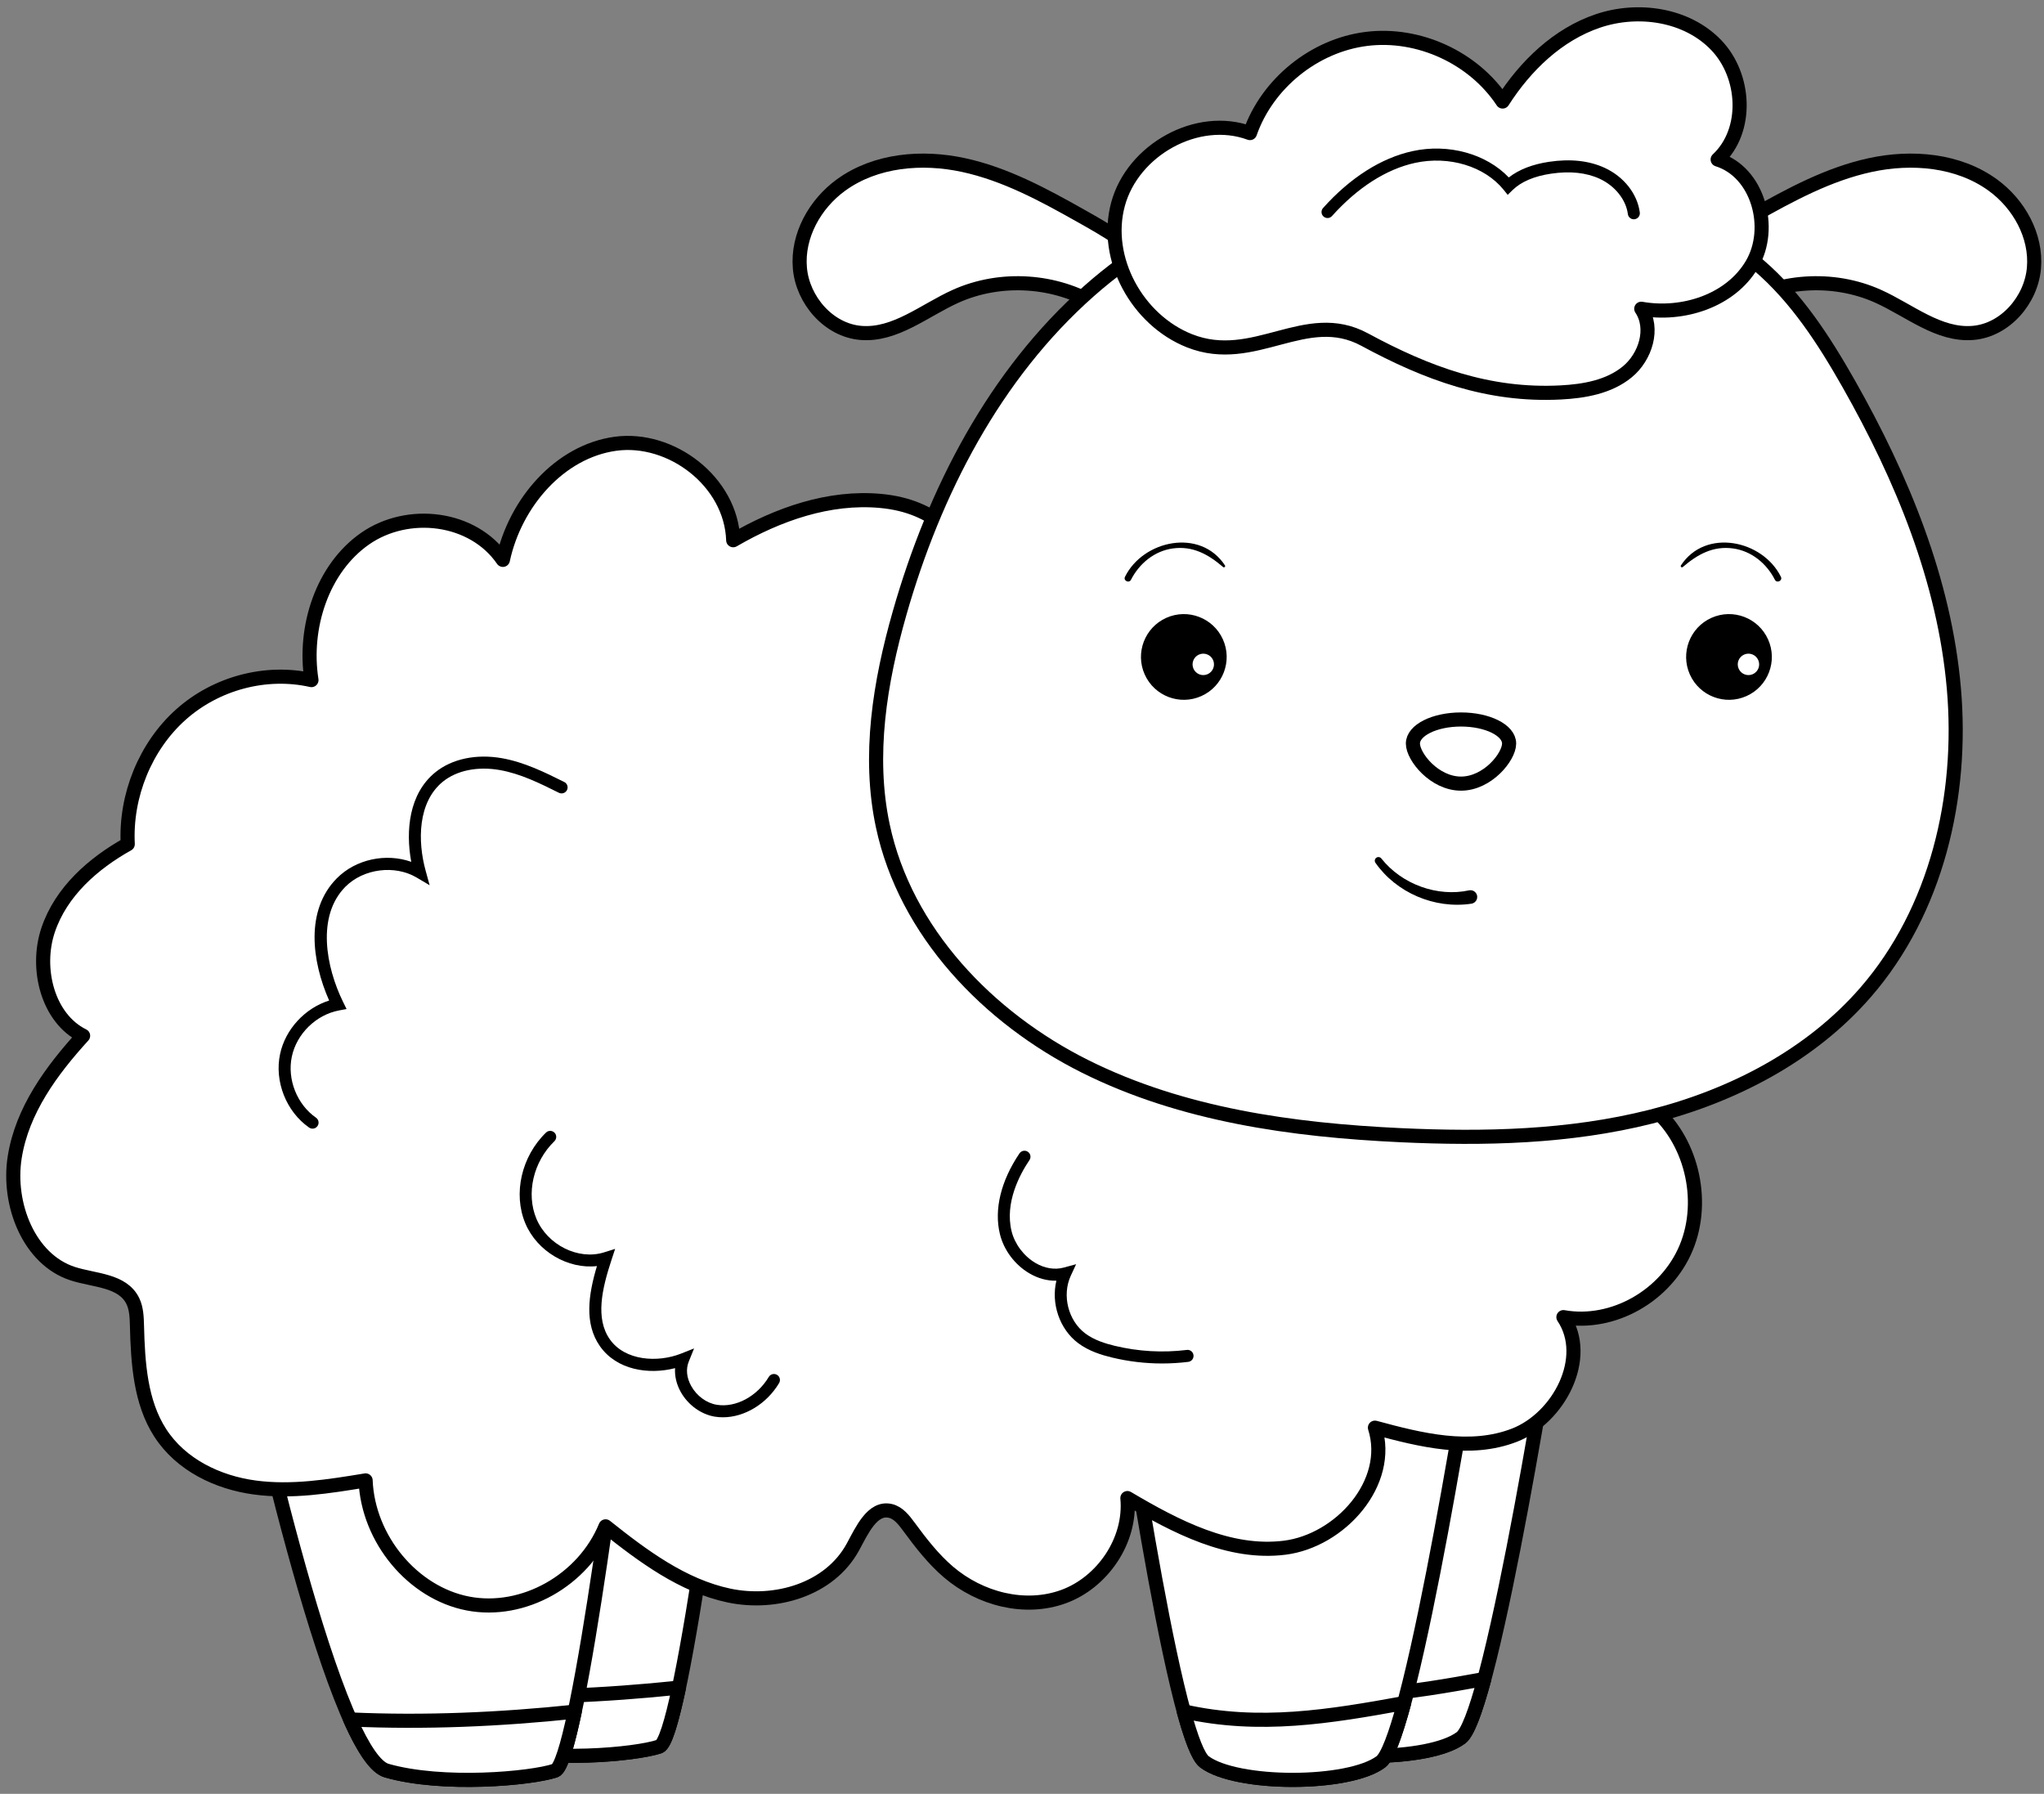
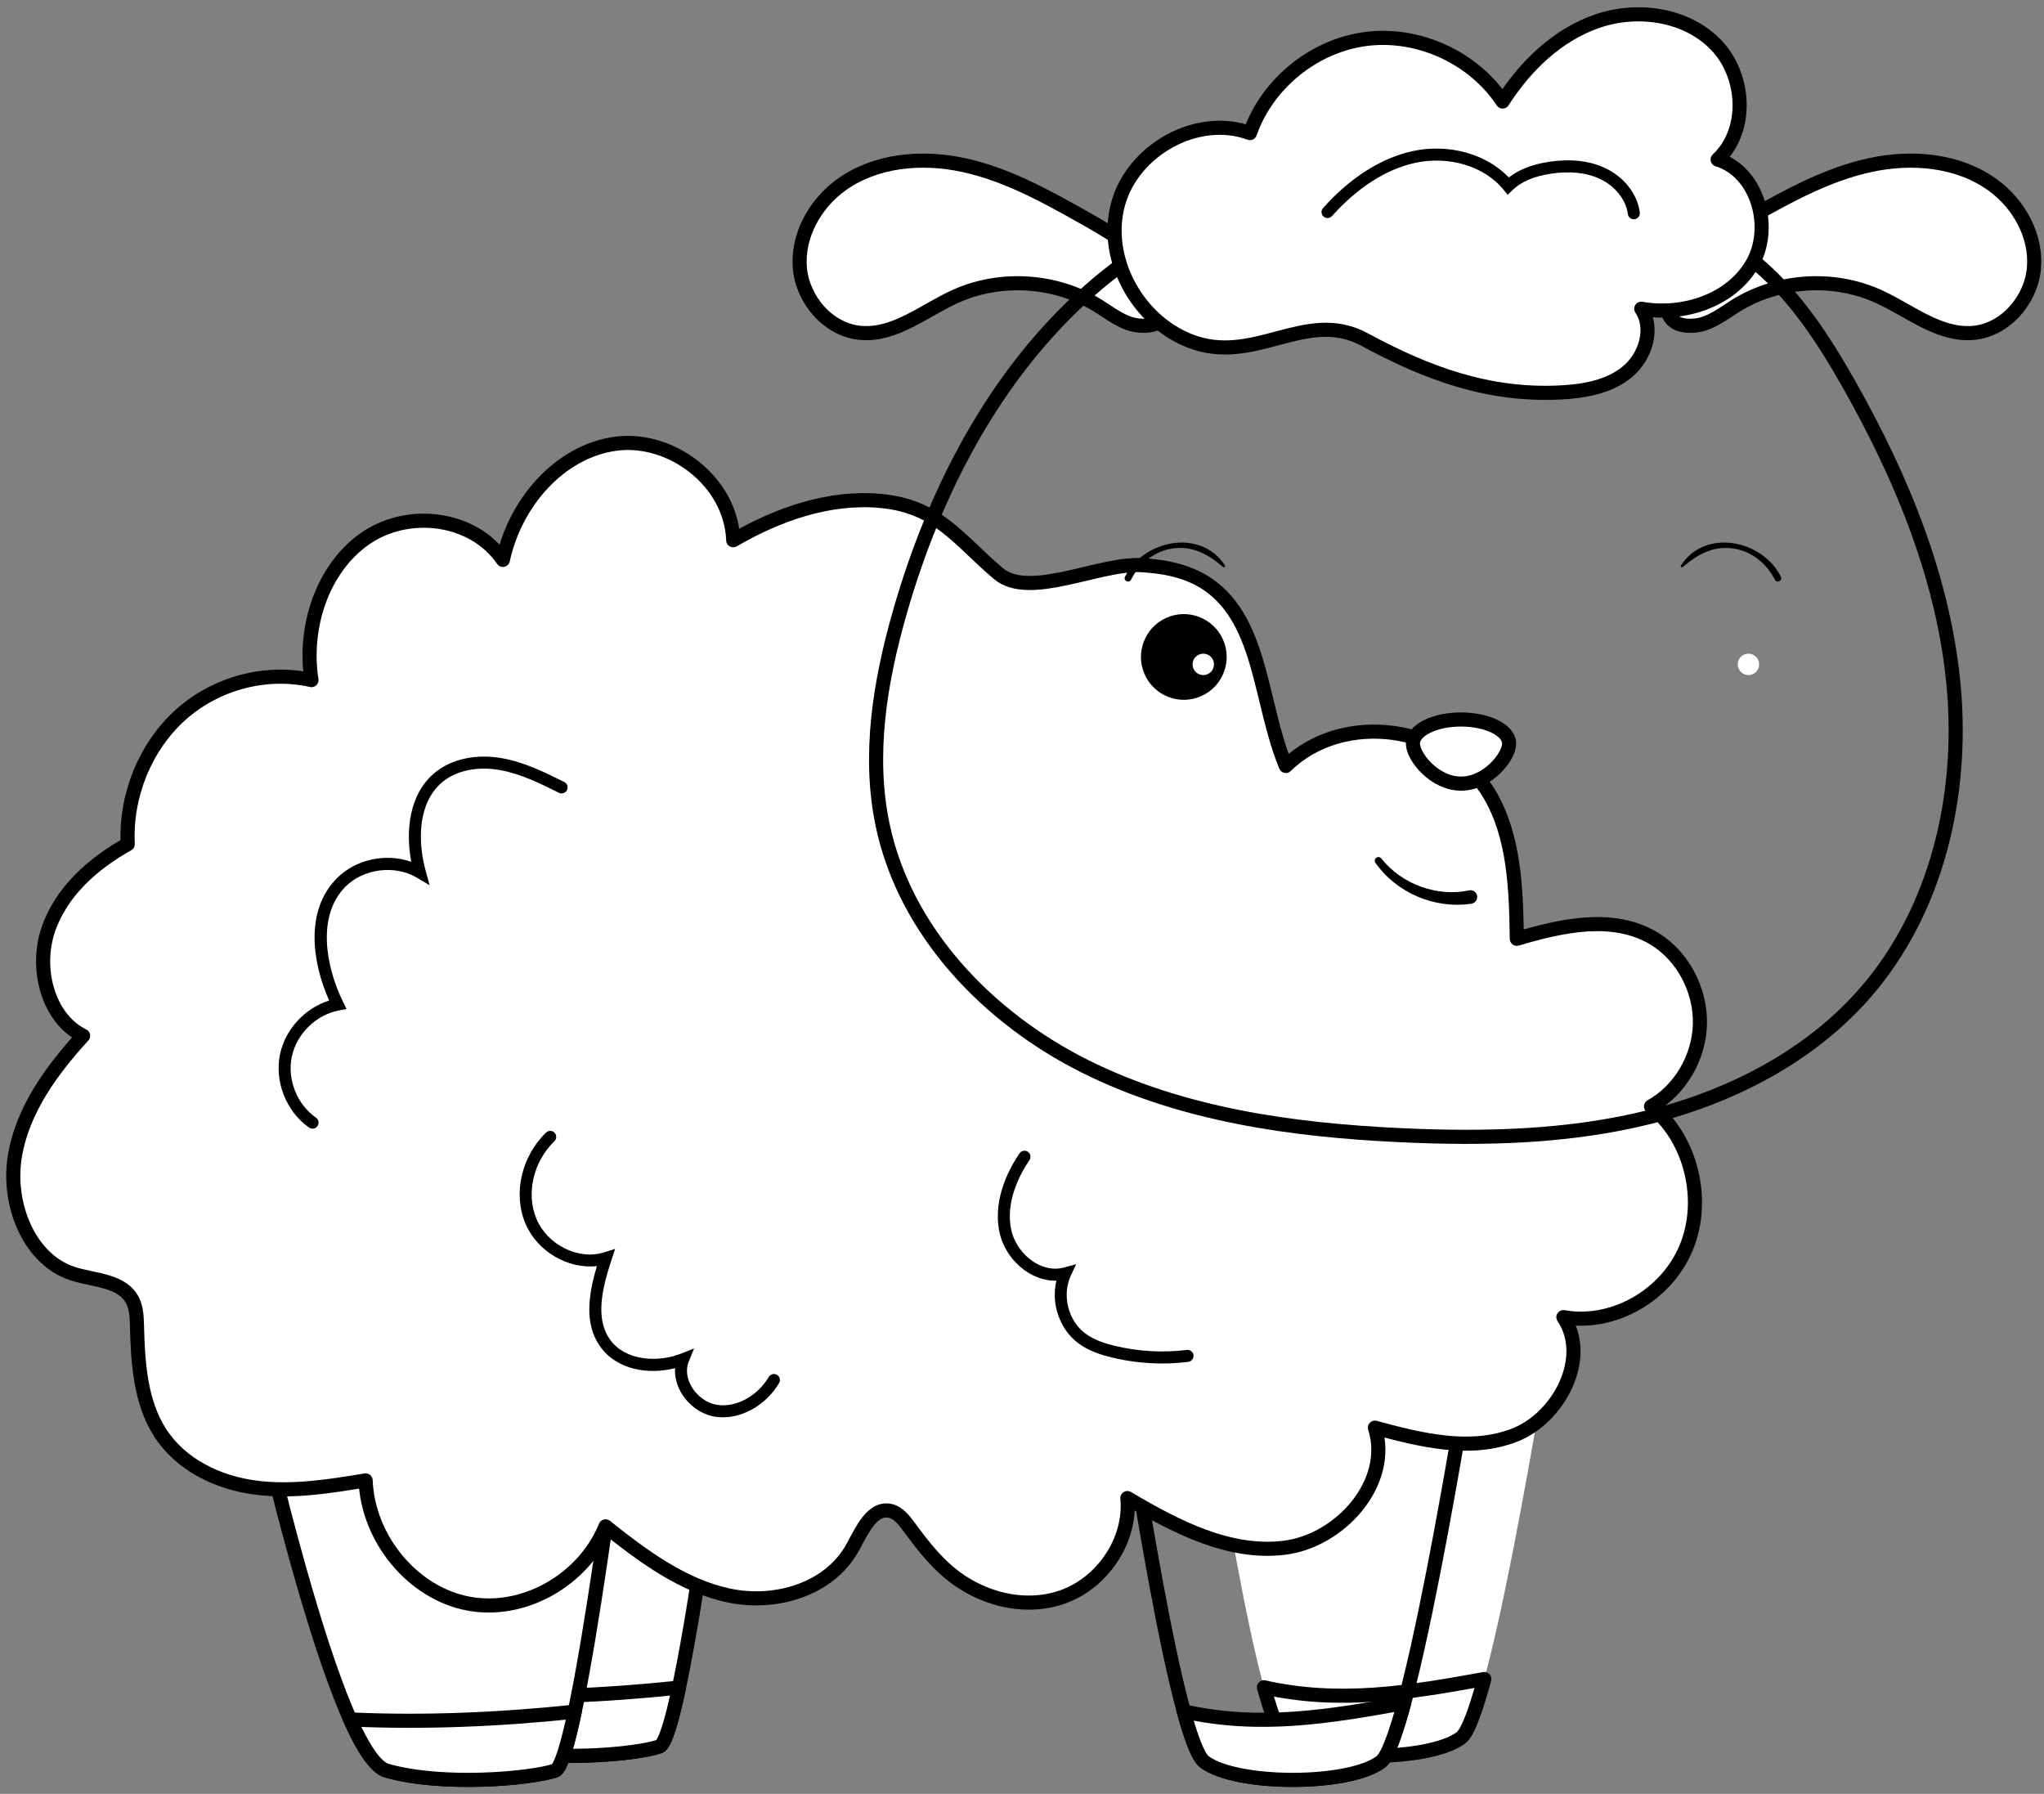
<svg xmlns="http://www.w3.org/2000/svg" clip-rule="evenodd" fill-rule="evenodd" height="32154.0" image-rendering="optimizeQuality" preserveAspectRatio="xMidYMid meet" shape-rendering="geometricPrecision" text-rendering="geometricPrecision" version="1.0" viewBox="-242.4 -256.0 36641.4 32154.0" width="36641.4" zoomAndPan="magnify">
  <rect x="-242.4" y="-256.0" width="36641.4" height="32154.0" fill="#808080" stroke="none" />
  <g>
    <g>
      <g id="change1_1">
        <path d="M31188.29 3609.07c665.34,-374.91 1348.44,-744.61 2095.63,-906.5 746.45,-161.88 1577.17,-91.31 2195.99,357.13 469,339.7 788.5,910.92 738.87,1487.71 -48.91,576.77 -516.96,1116.34 -1093.75,1163.94 -614.01,50.56 -1136.9,-403.24 -1697.75,-656.26 -809.61,-364.89 -1798.7,-299.68 -2552.75,168.75 -235.23,145.95 -463.79,333.77 -739.59,356.36 -742.93,60.58 -490.85,-712 -225.98,-1033.17 335.64,-406.56 827.21,-683.46 1279.33,-937.96z" fill="#fff" fill-rule="nonzero" />
      </g>
      <path d="M31188.29 3609.07c665.34,-374.91 1348.44,-744.61 2095.63,-906.5 746.45,-161.88 1577.17,-91.31 2195.99,357.13 469,339.7 788.5,910.92 738.87,1487.71 -48.91,576.77 -516.96,1116.34 -1093.75,1163.94 -614.01,50.56 -1136.9,-403.24 -1697.75,-656.26 -809.61,-364.89 -1798.7,-299.68 -2552.75,168.75 -235.23,145.95 -463.79,333.77 -739.59,356.36 -742.93,60.58 -490.85,-712 -225.98,-1033.17 335.64,-406.56 827.21,-683.46 1279.33,-937.96z" fill="none" stroke="#000" stroke-linejoin="round" stroke-miterlimit="10" stroke-width="252.99" />
      <g id="change1_2">
        <path d="M19126.94 3609.07c-665.5,-374.91 -1348.63,-744.61 -2095.79,-906.5 -746.29,-161.88 -1577,-91.31 -2196.01,357.13 -468.82,339.7 -788.5,910.92 -738.68,1487.71 48.91,576.77 516.95,1116.34 1093.75,1163.94 614.01,50.56 1135.96,-403.24 1697.55,-656.26 809.63,-364.89 1798.89,-299.68 2552.75,168.75 235.43,145.95 463.99,333.77 739.59,356.36 743.13,60.58 490.86,-712 226.17,-1033.17 -335.63,-406.56 -827.39,-683.46 -1279.33,-937.96z" fill="#fff" fill-rule="nonzero" />
      </g>
      <path d="M19126.94 3609.07c-665.5,-374.91 -1348.63,-744.61 -2095.79,-906.5 -746.29,-161.88 -1577,-91.31 -2196.01,357.13 -468.82,339.7 -788.5,910.92 -738.68,1487.71 48.91,576.77 516.95,1116.34 1093.75,1163.94 614.01,50.56 1135.96,-403.24 1697.55,-656.26 809.63,-364.89 1798.89,-299.68 2552.75,168.75 235.43,145.95 463.99,333.77 739.59,356.36 743.13,60.58 490.86,-712 226.17,-1033.17 -335.63,-406.56 -827.39,-683.46 -1279.33,-937.96z" fill="none" stroke="#000" stroke-linejoin="round" stroke-miterlimit="10" stroke-width="252.99" />
      <g id="change1_3">
        <path d="M21204.77 23275.68c0,0 1006.13,7186.12 1581.44,7617.14 575.12,431.18 2587.2,431.18 3161.56,0 575.12,-431.02 1724.61,-7904.61 1724.61,-7904.61l-6467.61 287.47z" fill="#fff" fill-rule="nonzero" />
      </g>
-       <path d="M21204.77 23275.68c0,0 1006.13,7186.12 1581.44,7617.14 575.12,431.18 2587.2,431.18 3161.56,0 575.12,-431.02 1724.61,-7904.61 1724.61,-7904.61l-6467.61 287.47z" fill="none" stroke="#000" stroke-linejoin="round" stroke-miterlimit="10" stroke-width="252.99" />
      <g id="change1_4">
        <path d="M22415.94 29987.8c132.44,486.22 259.69,821.85 370.27,905.02 575.12,431.18 2587.2,431.18 3161.56,0 119.86,-89.67 263.96,-484.73 418.25,-1053.18 -1325.66,241.51 -2595.74,453.79 -3950.08,148.16z" fill="#fff" fill-rule="nonzero" />
      </g>
      <path d="M22415.94 29987.8c132.44,486.22 259.69,821.85 370.27,905.02 575.12,431.18 2587.2,431.18 3161.56,0 119.86,-89.67 263.96,-484.73 418.25,-1053.18 -1325.66,241.51 -2595.74,453.79 -3950.08,148.16z" fill="none" stroke="#000" stroke-linejoin="round" stroke-miterlimit="10" stroke-width="252.99" />
      <g id="change1_5">
        <path d="M5970.92 23289.4c0,0 1581.23,7473.37 2587.36,7760.84 1005.95,287.48 2586.46,143.74 3017.29,0 431.95,-143.72 1293.79,-7329.82 1293.79,-7329.82l-6898.44 -431.02z" fill="#fff" fill-rule="nonzero" />
      </g>
      <path d="M5970.92 23289.4c0,0 1581.23,7473.37 2587.36,7760.84 1005.95,287.48 2586.46,143.74 3017.29,0 431.95,-143.72 1293.79,-7329.82 1293.79,-7329.82l-6898.44 -431.02z" fill="none" stroke="#000" stroke-linejoin="round" stroke-miterlimit="10" stroke-width="252.99" />
      <g id="change1_6">
        <path d="M7902.96 30133.03c229.3,514.73 453.61,859.62 655.32,917.21 1005.95,287.48 2586.46,143.74 3017.29,0 100.4,-33.33 223.56,-444.53 353.42,-1056.32 -1342.51,140.4 -2684.26,199.66 -4026.03,139.11z" fill="#fff" fill-rule="nonzero" />
      </g>
      <path d="M7902.96 30133.03c229.3,514.73 453.61,859.62 655.32,917.21 1005.95,287.48 2586.46,143.74 3017.29,0 100.4,-33.33 223.56,-444.53 353.42,-1056.32 -1342.51,140.4 -2684.26,199.66 -4026.03,139.11z" fill="none" stroke="#000" stroke-linejoin="round" stroke-miterlimit="10" stroke-width="252.99" />
      <g id="change1_7">
-         <path d="M19767.8 23706.89c0,0 1006.14,7185.93 1581.26,7617.11 575.12,431.02 2586.46,431.02 3161.58,0 575.29,-431.18 1724.62,-7904.58 1724.62,-7904.58l-6467.46 287.47z" fill="#fff" fill-rule="nonzero" />
-       </g>
+         </g>
      <path d="M19767.8 23706.89c0,0 1006.14,7185.93 1581.26,7617.11 575.12,431.02 2586.46,431.02 3161.58,0 575.29,-431.18 1724.62,-7904.58 1724.62,-7904.58l-6467.46 287.47z" fill="none" stroke="#000" stroke-linejoin="round" stroke-miterlimit="10" stroke-width="252.99" />
      <g id="change1_8">
        <path d="M20978.05 30419.01c133.17,486.38 259.68,821.66 371.01,904.99 575.12,431.02 2586.46,431.02 3161.58,0 119.84,-89.84 264.13,-484.73 418.42,-1053.18 -1326.57,241.54 -2596.65,453.8 -3951.01,148.19z" fill="#fff" fill-rule="nonzero" />
      </g>
      <path d="M20978.05 30419.01c133.17,486.38 259.68,821.66 371.01,904.99 575.12,431.02 2586.46,431.02 3161.58,0 119.84,-89.84 264.13,-484.73 418.42,-1053.18 -1326.57,241.54 -2596.65,453.8 -3951.01,148.19z" fill="none" stroke="#000" stroke-linejoin="round" stroke-miterlimit="10" stroke-width="252.99" />
      <g id="change1_9">
        <path d="M4102.94 23720.42c0,0 1580.32,7473.56 2586.46,7761.02 1006.11,287.47 2587.36,143.75 3018.38,0 430.83,-143.72 1293.6,-7329.84 1293.6,-7329.84l-6898.44 -431.18z" fill="#fff" fill-rule="nonzero" />
      </g>
      <path d="M4102.94 23720.42c0,0 1580.32,7473.56 2586.46,7761.02 1006.11,287.47 2587.36,143.75 3018.38,0 430.83,-143.72 1293.6,-7329.84 1293.6,-7329.84l-6898.44 -431.18z" fill="none" stroke="#000" stroke-linejoin="round" stroke-miterlimit="10" stroke-width="252.99" />
      <g id="change2_1">
-         <path d="M10988.78 24252c8.35,-64.64 12.6,-100.4 12.6,-100.4l-111.33 -6.84c25.2,41.12 59.1,76.86 98.73,107.24z" fill="#ccc8c9" fill-rule="nonzero" />
-       </g>
+         </g>
      <g id="change1_10">
        <path d="M6034.07 30564.04c230.24,514.74 454.54,859.98 655.33,917.4 1006.11,287.47 2587.36,143.75 3018.38,0 99.47,-33.34 222.63,-444.52 352.49,-1056.31 -1341.77,140.21 -2683.52,199.66 -4026.2,138.91z" fill="#fff" fill-rule="nonzero" />
      </g>
      <path d="M6034.07 30564.04c230.24,514.74 454.54,859.98 655.33,917.4 1006.11,287.47 2587.36,143.75 3018.38,0 99.47,-33.34 222.63,-444.52 352.49,-1056.31 -1341.77,140.21 -2683.52,199.66 -4026.2,138.91z" fill="none" stroke="#000" stroke-linejoin="round" stroke-miterlimit="10" stroke-width="252.99" />
      <g id="change1_11">
        <path d="M15539.35 8722.51c-917.59,-83.52 -1832.6,236.91 -2637.96,704.79 -34.64,-1052.06 -1113.18,-1865.21 -2110.78,-1729.07 -997.82,136.34 -1797.99,1054.12 -2018.2,2081.17 -537.16,-780.35 -1702.77,-913.88 -2468.47,-381.75 -765.71,531.97 -1112.27,1587.55 -962.98,2536.64 -814.8,-183.18 -1707.02,52.24 -2341.21,618.46 -634.22,566.42 -996.7,1450.66 -952.07,2321.78 -617.33,345.05 -1195.97,849.8 -1427.87,1540.86 -231.72,691.25 -5.74,1582.18 627.54,1894.1 -564.19,619.56 -1093.01,1333.79 -1226.19,2178.23 -133.17,844.41 258.02,1831.86 1038.91,2085.78 388.8,126.15 895.74,113.55 1079.48,492.69 65.03,135.21 69.28,292.49 73.37,443.81 16.85,663.47 60.74,1363.62 415.07,1914.09 371.76,578.44 1034.66,893.52 1695.91,982.42 660.32,89.29 1328.98,-18.88 1987.62,-126.86 42.98,1052.61 846.66,2017.62 1836.88,2207.1 990,189.5 2067.83,-415.45 2464.95,-1383.6 671.43,535.1 1384.89,1065.39 2212.12,1240.07 828.11,174.65 1800.54,-101.33 2220.44,-867.96 162.82,-298.58 348.4,-720.9 670.5,-649.59 145.97,32.42 248.02,166.15 338.96,290.07 212.64,289.5 435.3,575.29 705.17,806.1 568.45,484.54 1370.45,692.35 2062.8,440.27 692.38,-251.92 1216.01,-1002.63 1144.31,-1765.93 869.45,513.99 1826.67,1013.74 2818.56,889.81 991.68,-123.73 1932.05,-1159.49 1619.03,-2151.93 821.46,222.83 1705.35,443.43 2501.45,134.5 795.15,-308.96 1364.53,-1388.63 877.02,-2115.64 886.3,158.92 1842.78,-382.11 2201.01,-1244.31 358.58,-862.42 84.46,-1963.39 -630.68,-2532.94 516.96,-284.49 866.1,-876.11 877.03,-1486.97 10.92,-610.86 -315.44,-1216.17 -821.47,-1521.42 -731.08,-440.84 -1648.67,-236.54 -2460.88,3.88 -13.34,-890.56 -41.29,-1830.19 -488.25,-2588.11 -737.92,-1250.81 -2626.84,-1514.39 -3652.41,-509.74 -463.79,-1111.35 -423.41,-2581.46 -1390.65,-3250.1 -351.75,-243.38 -783.51,-327.29 -1204.32,-349.52 -748.12,-39.45 -2004.67,618.65 -2557,151.87 -723.48,-610.67 -1081.9,-1208.95 -2116.74,-1303.05z" fill="#fff" fill-rule="nonzero" />
      </g>
      <path d="M15539.35 8722.51c-917.59,-83.52 -1832.6,236.91 -2637.96,704.79 -34.64,-1052.06 -1113.18,-1865.21 -2110.78,-1729.07 -997.82,136.34 -1797.99,1054.12 -2018.2,2081.17 -537.16,-780.35 -1702.77,-913.88 -2468.47,-381.75 -765.71,531.97 -1112.27,1587.55 -962.98,2536.64 -814.8,-183.18 -1707.02,52.24 -2341.21,618.46 -634.22,566.42 -996.7,1450.66 -952.07,2321.78 -617.33,345.05 -1195.97,849.8 -1427.87,1540.86 -231.72,691.25 -5.74,1582.18 627.54,1894.1 -564.19,619.56 -1093.01,1333.79 -1226.19,2178.23 -133.17,844.41 258.02,1831.86 1038.91,2085.78 388.8,126.15 895.74,113.55 1079.48,492.69 65.03,135.21 69.28,292.49 73.37,443.81 16.85,663.47 60.74,1363.62 415.07,1914.09 371.76,578.44 1034.66,893.52 1695.91,982.42 660.32,89.29 1328.98,-18.88 1987.62,-126.86 42.98,1052.61 846.66,2017.62 1836.88,2207.1 990,189.5 2067.83,-415.45 2464.95,-1383.6 671.43,535.1 1384.89,1065.39 2212.12,1240.07 828.11,174.65 1800.54,-101.33 2220.44,-867.96 162.82,-298.58 348.4,-720.9 670.5,-649.59 145.97,32.42 248.02,166.15 338.96,290.07 212.64,289.5 435.3,575.29 705.17,806.1 568.45,484.54 1370.45,692.35 2062.8,440.27 692.38,-251.92 1216.01,-1002.63 1144.31,-1765.93 869.45,513.99 1826.67,1013.74 2818.56,889.81 991.68,-123.73 1932.05,-1159.49 1619.03,-2151.93 821.46,222.83 1705.35,443.43 2501.45,134.5 795.15,-308.96 1364.53,-1388.63 877.02,-2115.64 886.3,158.92 1842.78,-382.11 2201.01,-1244.31 358.58,-862.42 84.46,-1963.39 -630.68,-2532.94 516.96,-284.49 866.1,-876.11 877.03,-1486.97 10.92,-610.86 -315.44,-1216.17 -821.47,-1521.42 -731.08,-440.84 -1648.67,-236.54 -2460.88,3.88 -13.34,-890.56 -41.29,-1830.19 -488.25,-2588.11 -737.92,-1250.81 -2626.84,-1514.39 -3652.41,-509.74 -463.79,-1111.35 -423.41,-2581.46 -1390.65,-3250.1 -351.75,-243.38 -783.51,-327.29 -1204.32,-349.52 -748.12,-39.45 -2004.67,618.65 -2557,151.87 -723.48,-610.67 -1081.9,-1208.95 -2116.74,-1303.05z" fill="none" stroke="#000" stroke-linejoin="round" stroke-miterlimit="10" stroke-width="252.99" />
      <g id="change3_1">
        <path d="M5360.23 19974.47c-21.11,0 -42.05,-6.31 -61.49,-19.46 -410.84,-286.18 -624.96,-828.14 -520.3,-1318.23 94.47,-445.09 446.93,-822.78 879.43,-958.73 -312.82,-706.07 -429.15,-1617.54 136.7,-2189.89 341.56,-345.24 882.23,-456.38 1335.1,-296.16 -103.73,-561.23 -38.9,-1222.84 430.82,-1604.23 298.58,-242.64 734.59,-334.51 1195.99,-253.18 402.12,71.66 765.7,252.08 1116.51,426.57 53.17,26.48 75.02,91.29 48.17,144.46 -26.29,53.52 -91.13,75.01 -144.29,48.72 -337.28,-168.01 -685.68,-341.57 -1057.63,-407.31 -399.7,-70.4 -772.36,5 -1022.99,208.01 -451,366.92 -455.28,1066.33 -307.83,1598.65l70.93 257.83 -230.21 -136.31c-394.73,-234.68 -957.99,-162.08 -1281.01,164.47 -519.56,525.49 -346.75,1440.11 -40.56,2063.21l62.41 127.06 -139.1 26.49c-408.98,78.53 -754.8,417.87 -841.67,825.17 -86.85,407.49 91.15,858.49 433.43,1096.69 48.17,33.9 60.75,101.14 26.3,149.86 -20.37,30.19 -54.08,46.31 -88.71,46.31z" fill-rule="nonzero" />
      </g>
      <g id="change3_2">
        <path d="M12716.72 25148.29c-48.88,0 -97.79,-3.7 -146.68,-11.66 -245.41,-40.76 -479.19,-210.23 -609.02,-442.13 -76.69,-137.25 -111.33,-285.6 -102.05,-427.13 -476.39,122.07 -1047.45,32.78 -1346.77,-393.41 -283.37,-404.72 -207.45,-921.68 -53.9,-1436.03 -515.29,59.26 -1071.88,-260.42 -1283.59,-766.1 -222.63,-530.65 -70.02,-1199.86 370.99,-1627.18 42.98,-41.31 111.33,-40.37 152.83,2.61 41.29,42.77 39.44,110.94 -2.61,152.42 -378.78,366.93 -511.02,937.98 -323.03,1388.82 197.27,470.84 752.21,747.55 1211.91,603.83l199.88 -62.61 -65.77 199.11c-170.39,517.5 -291.91,1047.8 -29.64,1421.4 271.54,387.67 860.19,421.57 1276.01,256.72l234.49 -92.97 -94.45 233.75c-55.75,135.76 -39.64,292.27 43.89,441.37 98.53,176.35 273.21,304.5 456.21,334.7 340.63,56.13 724.41,-148.72 933.51,-499.17 30.38,-50.95 96.15,-67.61 147.64,-37.23 51.49,30.56 67.41,96.68 37.03,148 -224.3,375.99 -622.36,612.89 -1006.88,612.89z" fill-rule="nonzero" />
      </g>
      <g id="change3_3">
        <path d="M20588.34 24183.66c-301.91,0 -602.9,-35.93 -898.87,-107.24 -179.68,-43.73 -411.59,-112.26 -605.51,-258.4 -334.89,-251.15 -487.5,-714.22 -388.96,-1118.18 -164.31,4.45 -331.36,-41.31 -487.32,-133.37 -258.94,-153.38 -456.21,-416.19 -525.49,-703.11 -107.05,-439.17 17.79,-952.61 350.81,-1445.47 33.9,-49.65 101.32,-62.06 150.23,-28.9 48.88,33.35 62.41,100.21 28.52,149.48 -172.82,255.98 -445.1,761.99 -320.43,1273.78 55.74,228.18 218.56,446.01 426.02,568.45 166.14,98.35 346.53,127.97 508.42,84.08l222.63 -60.39 -96.86 209.32c-159.48,348.4 -45.57,801.65 261.36,1031.88 163.53,122.42 367.66,182.62 527.14,221.34 424.15,102.22 859.23,127.23 1292.86,73.9 58.9,-8.16 112.97,34.63 119.64,93.73 7.6,59.07 -34.45,112.79 -93.54,120.2 -156.87,19.26 -313.76,28.9 -470.65,28.9z" fill-rule="nonzero" />
      </g>
      <g id="change1_12">
-         <path d="M19282.16 4959.16c-1695.16,1498.64 -2775.57,3594.8 -3397,5770.44 -354.16,1239.88 -571.05,2556.27 -301.92,3817.64 404.72,1900.37 1888.92,3443.47 3627.04,4311.63 1739.06,867.94 3712.43,1141.89 5653.75,1232.64 1503.64,70.21 3028.4,35.95 4488.34,-332.1 1459.74,-368.05 2861.32,-1091.88 3848.93,-2228.59 1273.4,-1466.41 1750.73,-3511.29 1582,-5446.49 -168.56,-1935.04 -929.28,-3775.6 -1887.25,-5465.19 -441.2,-777.03 -935.37,-1541.26 -1614.22,-2122.31 -1348.41,-1155.05 -3137.12,-1370.27 -4843.21,-1461.97 -1545.88,-82.97 -3049.51,-173.55 -4537.22,363.99 -961.32,347.27 -1854.45,883.69 -2619.24,1560.31z" fill="#fff" fill-rule="nonzero" />
-       </g>
+         </g>
      <path d="M19282.16 4959.16c-1695.16,1498.64 -2775.57,3594.8 -3397,5770.44 -354.16,1239.88 -571.05,2556.27 -301.92,3817.64 404.72,1900.37 1888.92,3443.47 3627.04,4311.63 1739.06,867.94 3712.43,1141.89 5653.75,1232.64 1503.64,70.21 3028.4,35.95 4488.34,-332.1 1459.74,-368.05 2861.32,-1091.88 3848.93,-2228.59 1273.4,-1466.41 1750.73,-3511.29 1582,-5446.49 -168.56,-1935.04 -929.28,-3775.6 -1887.25,-5465.19 -441.2,-777.03 -935.37,-1541.26 -1614.22,-2122.31 -1348.41,-1155.05 -3137.12,-1370.27 -4843.21,-1461.97 -1545.88,-82.97 -3049.51,-173.55 -4537.22,363.99 -961.32,347.27 -1854.45,883.69 -2619.24,1560.31z" fill="none" stroke="#000" stroke-linejoin="round" stroke-miterlimit="10" stroke-width="252.99" />
      <g id="change1_13">
        <path d="M21082.51 5852.87c-937.76,-370.27 -1546.61,-1473.66 -1283.39,-2446.99 262.27,-973.34 1420.09,-1625.34 2365.48,-1276.56 311.18,-890.19 1153.75,-1571.07 2088.93,-1687.95 936.12,-116.87 1920.22,335.83 2440.52,1122.27 409.88,-641.05 989.26,-1201.92 1710.35,-1444.92 721.06,-242.83 1591.44,-115.58 2118.38,433.43 527.15,548.63 581.99,1531.22 26.13,2050.79 723.67,225.59 999.47,1228.02 614.95,1880.93 -385.45,652.91 -1238.04,926.68 -1984.49,794.43 236.16,351.75 76.88,862.39 -251.16,1131.52 -327.29,269.13 -770.9,346.75 -1193.41,368.6 -1294.51,67.06 -2398.44,-343.95 -3514.23,-947.78 -1057.44,-572.71 -1975.96,481.19 -3138.06,22.23z" fill="#fff" fill-rule="nonzero" />
      </g>
      <path d="M21082.51 5852.87c-937.76,-370.27 -1546.61,-1473.66 -1283.39,-2446.99 262.27,-973.34 1420.09,-1625.34 2365.48,-1276.56 311.18,-890.19 1153.75,-1571.07 2088.93,-1687.95 936.12,-116.87 1920.22,335.83 2440.52,1122.27 409.88,-641.05 989.26,-1201.92 1710.35,-1444.92 721.06,-242.83 1591.44,-115.58 2118.38,433.43 527.15,548.63 581.99,1531.22 26.13,2050.79 723.67,225.59 999.47,1228.02 614.95,1880.93 -385.45,652.91 -1238.04,926.68 -1984.49,794.43 236.16,351.75 76.88,862.39 -251.16,1131.52 -327.29,269.13 -770.9,346.75 -1193.41,368.6 -1294.51,67.06 -2398.44,-343.95 -3514.23,-947.78 -1057.44,-572.71 -1975.96,481.19 -3138.06,22.23z" fill="none" stroke="#000" stroke-linejoin="round" stroke-miterlimit="10" stroke-width="252.99" />
      <g id="change1_14">
        <path d="M26810.54 13071.55c0,238.2 -386.36,718.48 -862.77,718.48 -475.65,0 -861.84,-480.28 -861.84,-718.48 0,-238 386.19,-431.18 861.84,-431.18 476.41,0 862.77,193.18 862.77,431.18z" fill="#fff" fill-rule="nonzero" />
      </g>
      <path d="M26810.54 13071.55c0,238.2 -386.36,718.48 -862.77,718.48 -475.65,0 -861.84,-480.28 -861.84,-718.48 0,-238 386.19,-431.18 861.84,-431.18 476.41,0 862.77,193.18 862.77,431.18z" fill="none" stroke="#000" stroke-linejoin="round" stroke-miterlimit="10" stroke-width="252.99" />
      <g id="change3_4">
        <path d="M21293.48 12220.64c-387.1,173.55 -841.83,0.38 -1015.39,-386.92 -173.74,-387.12 0,-841.66 386.94,-1015.22 387.12,-173.36 841.83,-0.19 1015.38,387.13 173.01,387.1 0,841.64 -386.93,1015.01z" fill-rule="nonzero" />
      </g>
      <g id="change1_15">
        <path d="M21406.48 11827.96c-97.06,43.34 -210.06,0 -253.95,-96.67 -42.96,-96.87 0,-210.42 97.06,-253.95 96.86,-43.34 209.87,0 253.76,96.7 43.15,96.86 0,210.58 -96.87,253.92z" fill="#fff" fill-rule="nonzero" />
      </g>
      <g id="change3_5">
-         <path d="M31065.87 12220.64c-386.93,173.55 -841.47,0.38 -1015.22,-386.92 -172.98,-387.12 0,-841.66 387.13,-1015.22 387.1,-173.36 841.47,-0.19 1015.19,387.13 173.75,387.1 0,841.64 -387.1,1015.01z" fill-rule="nonzero" />
-       </g>
+         </g>
      <g id="change1_16">
        <path d="M31179.78 11827.96c-96.86,43.34 -210.8,0 -253.76,-96.67 -43.89,-96.87 0,-210.42 96.13,-253.95 97.05,-43.34 210.8,0 253.75,96.7 43.9,96.86 0,210.58 -96.12,253.92z" fill="#fff" fill-rule="nonzero" />
      </g>
      <g id="change3_6">
        <path d="M24519.89 15131.61c369.53,468.24 1011.32,693.29 1571.26,571.61 65.74,-14.08 130.77,27.39 145.01,92.97 13.53,65.57 -27.77,130.21 -93.51,144.48 -2.61,0.55 -5.19,1.1 -7.61,1.48 -664.57,99.83 -1348.44,-200.04 -1720.55,-732.2 -20.92,-29.81 -14.25,-70.93 16.14,-91.87 28.71,-20.17 68.34,-13.7 89.26,13.53z" fill-rule="nonzero" />
      </g>
      <g id="change3_7">
        <path d="M29046.19 3674.65c-54.08,0 -100.38,-39.66 -107.05,-93.93 -32.97,-257.27 -231.17,-505.29 -504.36,-631.8 -240.42,-111.49 -533.83,-142.05 -872.79,-91.87 -304.51,45.02 -537.33,144.85 -692.35,296.55l-84.46 83.17 -74.28 -92.25c-340.63,-420.26 -977.42,-613.08 -1586.25,-481.03 -516.96,112.81 -1031.33,442.32 -1489.38,952.8 -38.71,44.44 -107.05,47.98 -151.71,8.51 -44.63,-39.82 -48.14,-107.79 -8.51,-152.25 487.51,-544.55 1042.43,-897.22 1603.3,-1019.64 645.11,-140.95 1323.22,48.33 1726.26,471.94 182.09,-142.24 425.09,-236.52 725.15,-281.18 381.39,-56.3 716.09,-19.62 995.22,109.49 344.14,159.28 584.56,465.82 628.28,799.78 7.58,59.1 -34.47,112.98 -93.54,120.77 -4.26,0.55 -9.28,0.94 -13.53,0.94z" fill-rule="nonzero" />
      </g>
      <g id="change1_17">
        <path d="M20327.74 13745.78c-84.29,421 -694.02,653.27 -1360.29,518.99 -666.25,-134.3 -1137.64,-584.2 -1052.42,-1005.2 84.27,-420.83 693.28,-653.29 1359.53,-519.01 666.99,134.3 1138.38,584.39 1053.18,1005.22z" fill="#fff" fill-rule="nonzero" />
      </g>
      <g id="change3_8">
        <path d="M21683.02 9907.58c-262.29,-224.68 -540.48,-382.68 -901.48,-332.86 -331.54,45.76 -600.5,270.61 -749.79,561.62 -35.38,68.53 -141.69,15.56 -107.05,-53.72 323.03,-654.96 1349.34,-879.82 1792.03,-204.13 13.53,21.3 -14.27,45.95 -33.71,29.09l0 0z" fill-rule="nonzero" />
      </g>
      <g id="change3_9">
        <path d="M29924.14 9907.58c262.29,-224.68 541.41,-382.68 901.48,-332.86 331.38,45.76 601.25,270.61 749.61,561.62 35.57,68.53 141.88,15.56 107.24,-53.72 -323.02,-654.96 -1349.35,-879.82 -1792.03,-204.13 -13.51,21.3 14.27,45.95 33.7,29.09l0 0z" fill-rule="nonzero" />
      </g>
    </g>
  </g>
</svg>